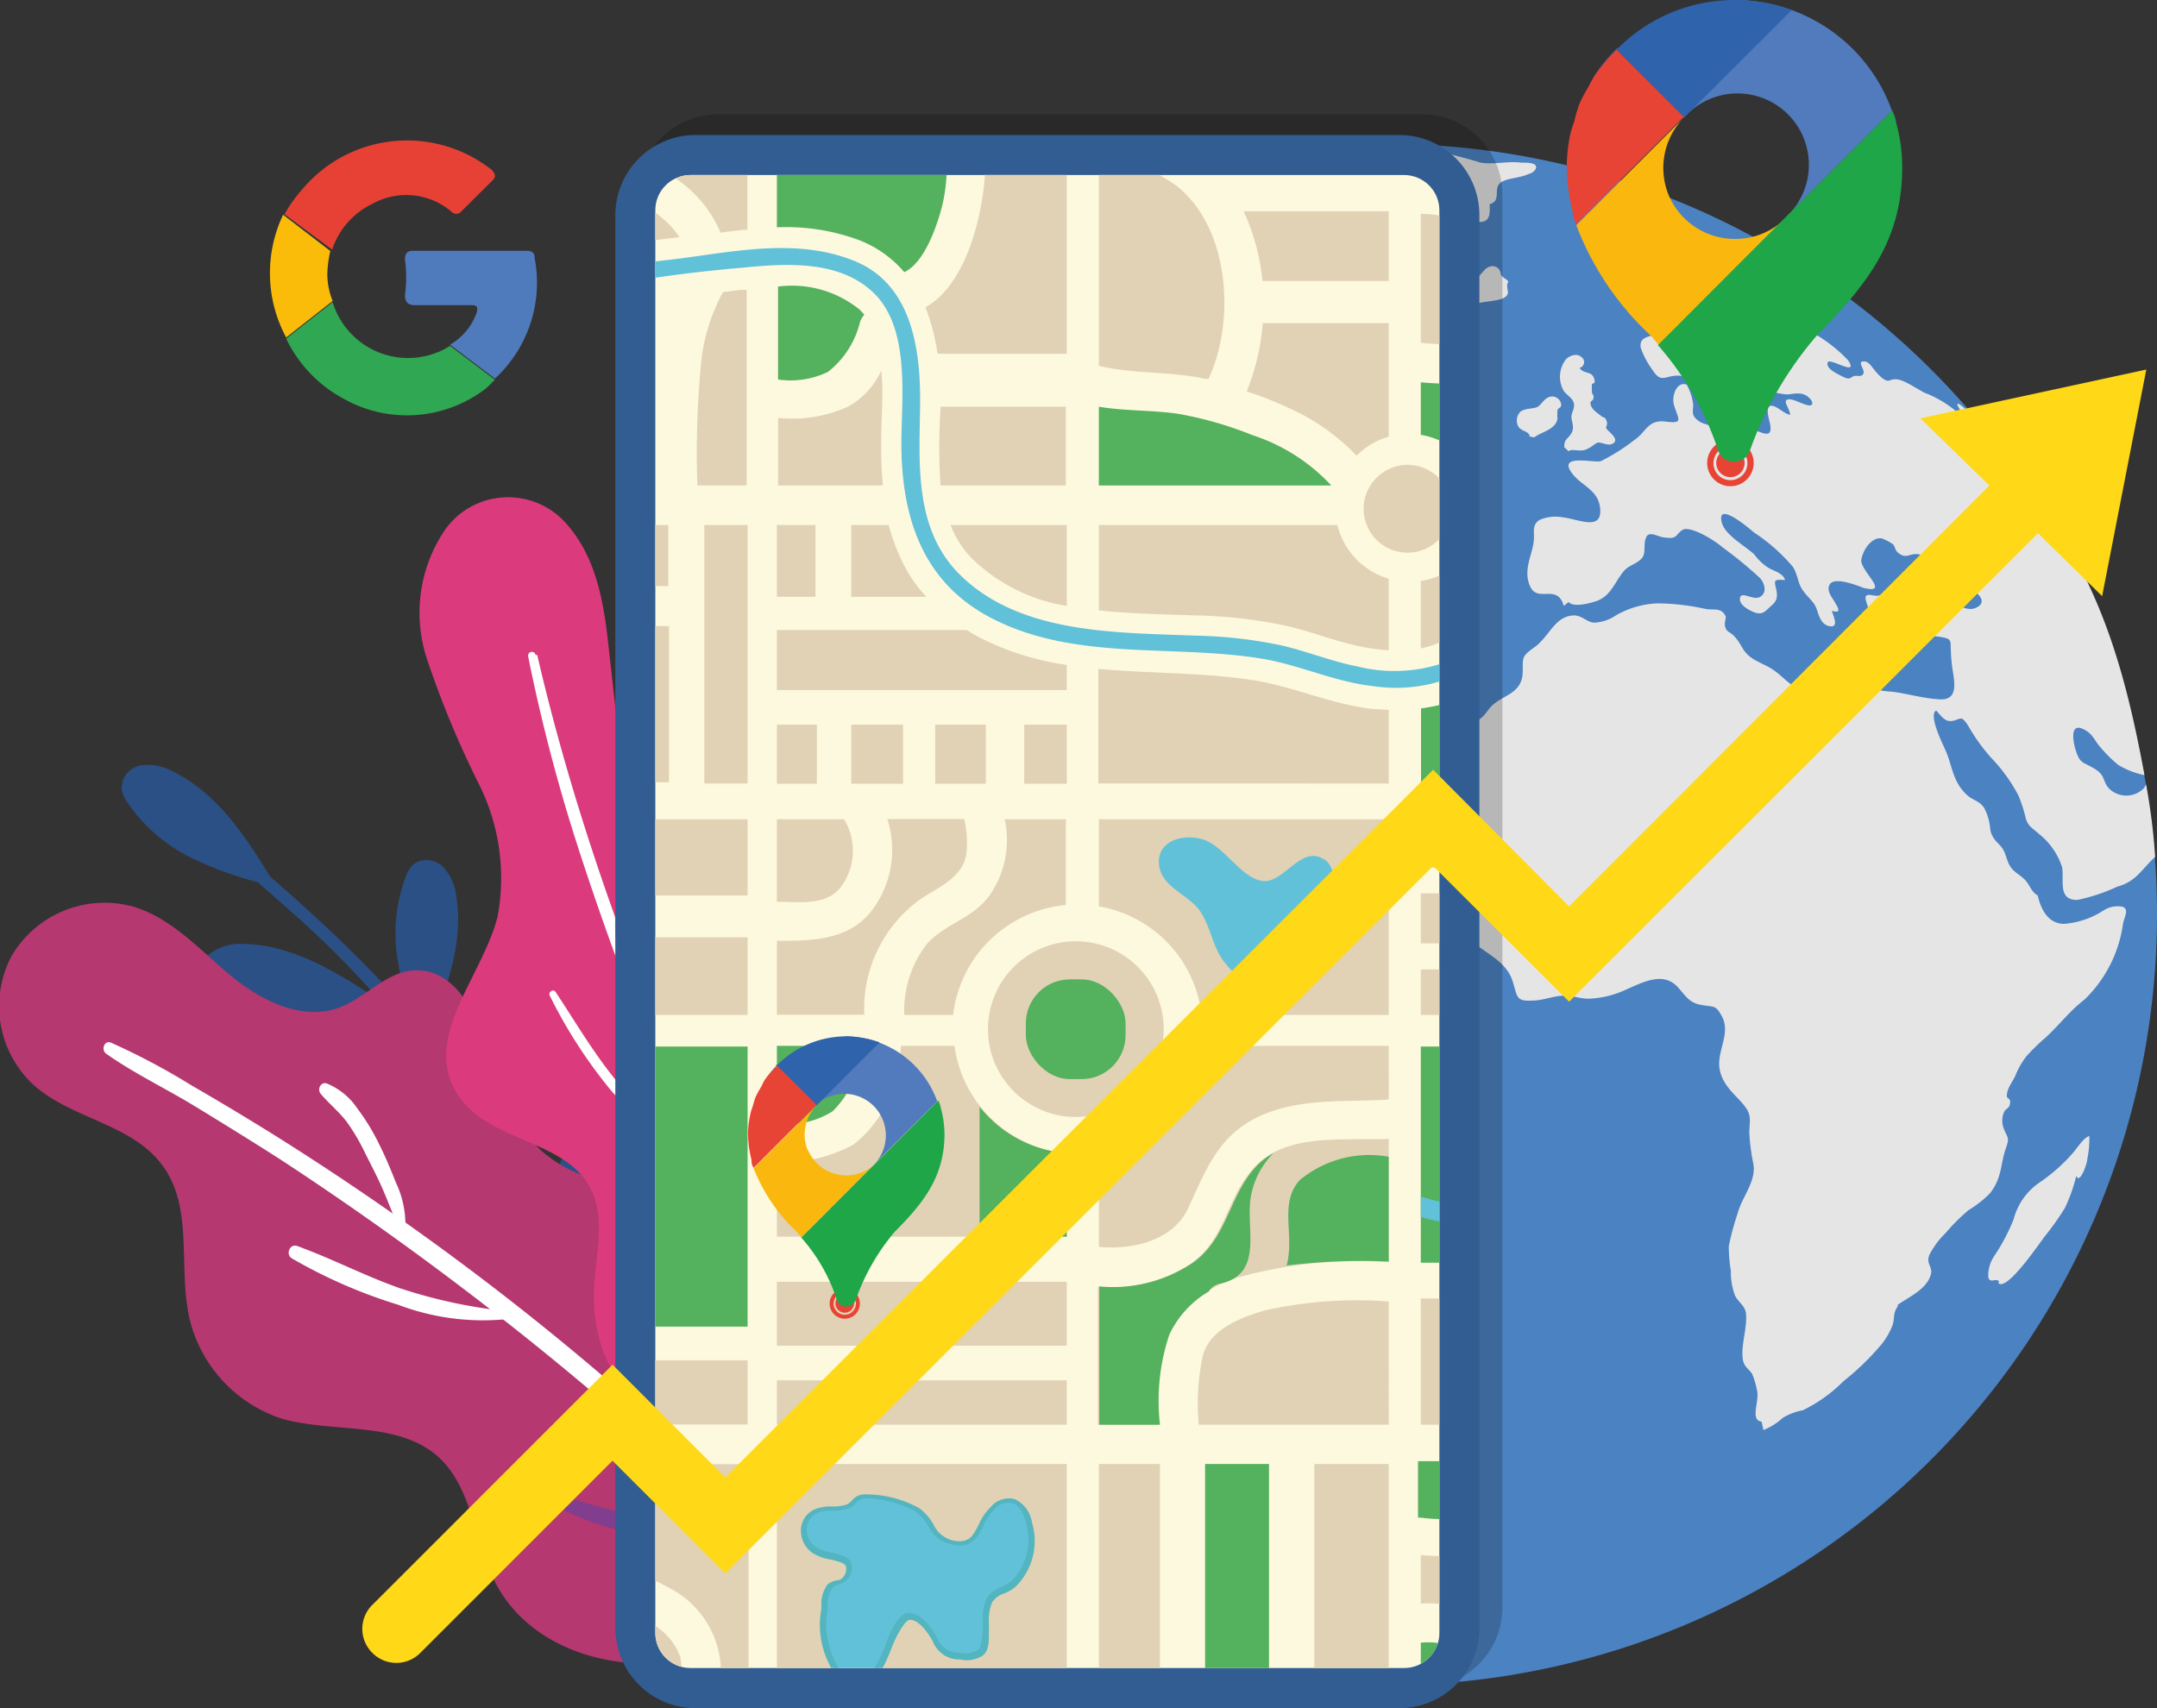
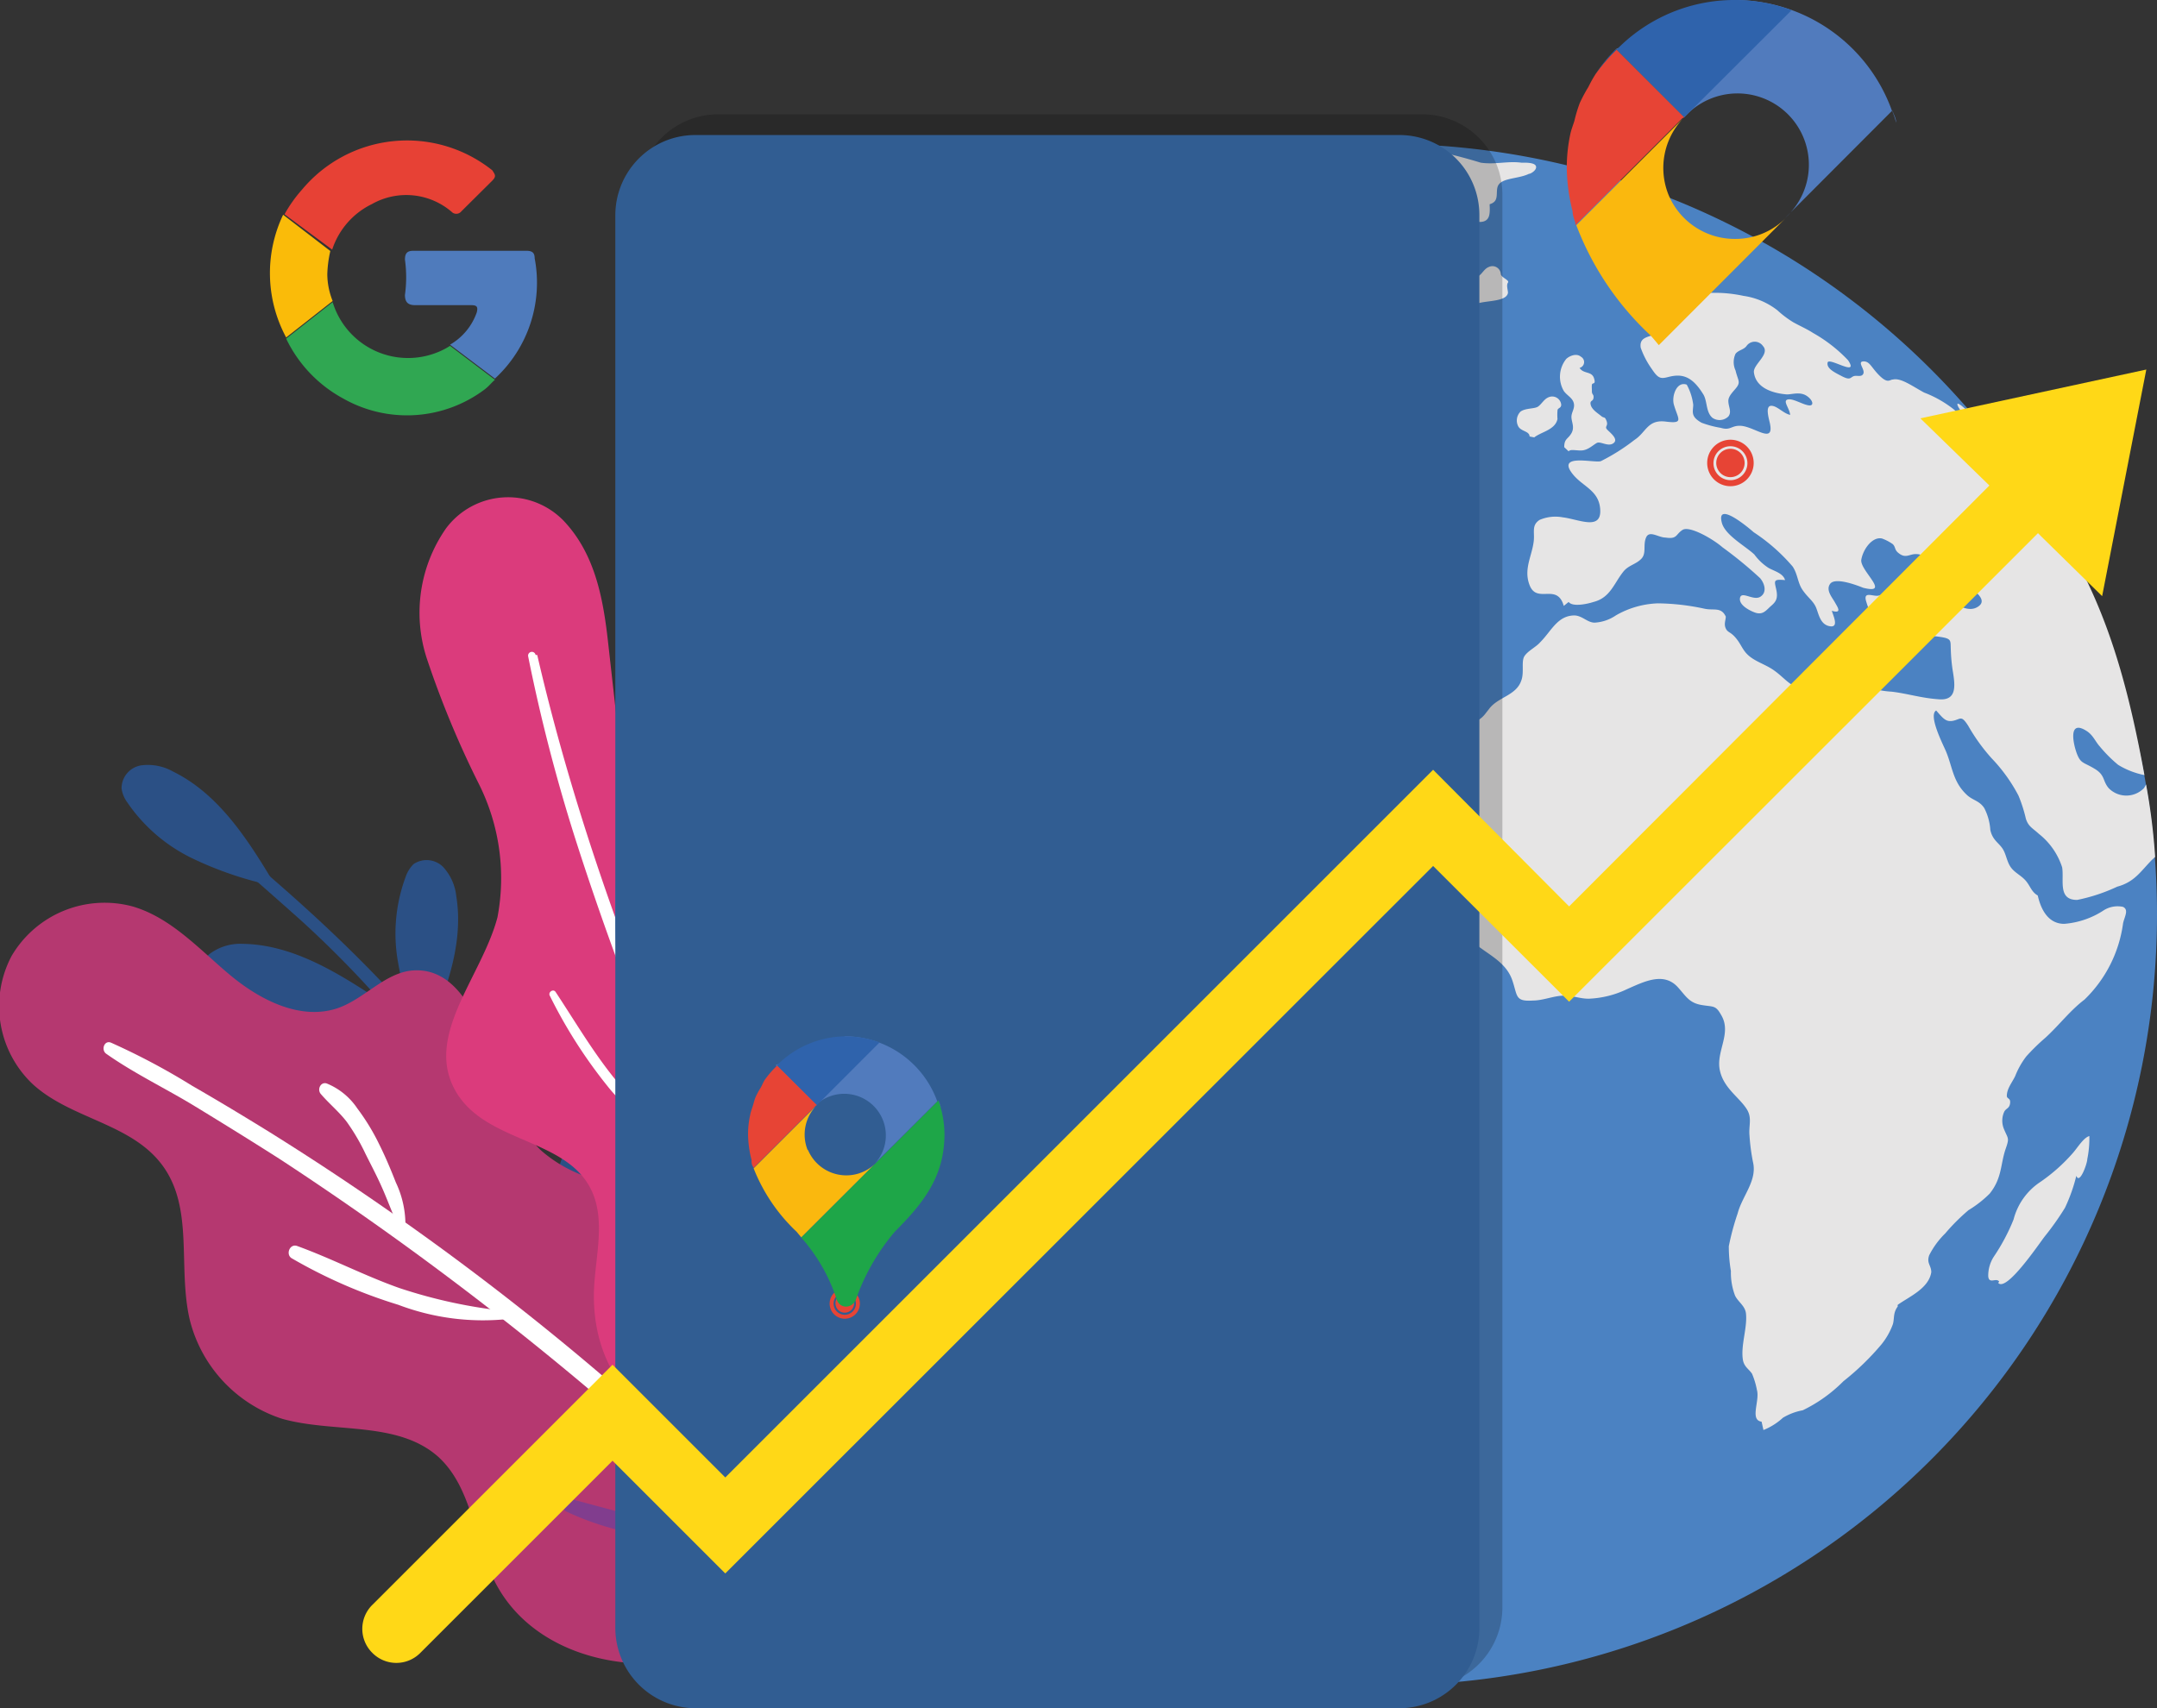
<svg xmlns="http://www.w3.org/2000/svg" viewBox="0 0 92.79 73.5">
  <rect x="0" y="0" width="92.79" height="73.5" fill="#333333" stroke="none" />
  <defs>
    <style>.cls-1{fill:none;}.cls-2{isolation:isolate;}.cls-3{fill:#2b5085;}.cls-4{fill:#b53870;}.cls-5{fill:#fff;}.cls-6{fill:#813d8e;}.cls-7{fill:#db3b7c;}.cls-8{fill:#af70ab;}.cls-9{fill:#4b82c2;}.cls-10{fill:#e6e5e5;}.cls-11{fill:#e74435;}.cls-12{fill:#517bbd;}.cls-13{fill:#fab80e;}.cls-14{fill:#2f63ac;}.cls-15{fill:#1ea648;}.cls-16{mix-blend-mode:multiply;opacity:0.2;}.cls-17{fill:#315d92;}.cls-18{clip-path:url(#clip-path);}.cls-19{fill:#fdf9de;}.cls-20{fill:#e1d2b5;}.cls-21{fill:#54b15e;}.cls-22{fill:#d0c3a8;}.cls-23{fill:#61c1d9;}.cls-24{fill:#52b5bf;}.cls-25{fill:#ffd817;}.cls-26{fill:#fabb09;}.cls-27{fill:#e74135;}.cls-28{fill:#30a752;}.cls-29{fill:#4f7bbc;}</style>
    <clipPath id="clip-path">
-       <path class="cls-1" d="M28.19,9.05v61.2a1.51,1.51,0,0,0,1.52,1.52H60.4a1.52,1.52,0,0,0,1.4-.92,1.46,1.46,0,0,0,.12-.6V9.05A1.52,1.52,0,0,0,60.4,7.53H29.71a1.45,1.45,0,0,0-.59.12A1.51,1.51,0,0,0,28.19,9.05Z" />
-     </clipPath>
+       </clipPath>
  </defs>
  <g class="cls-2">
    <g id="Layer_1" data-name="Layer 1">
      <path class="cls-3" d="M7.82,34.56C14.39,39.85,21,45.74,24,53.83a19,19,0,0,1,1.39,6.73.27.27,0,0,1-.54,0,34.38,34.38,0,0,0-1.34-5.93,29.06,29.06,0,0,0-2.62-5.52,45.31,45.31,0,0,0-8-9.56C11.15,38,9.34,36.41,7.5,34.9c-.22-.19.09-.52.32-.34Z" />
      <path class="cls-3" d="M11.84,38.09c-1.14-1.91-2.4-3.91-4.39-4.89a2.21,2.21,0,0,0-1.37-.27,1,1,0,0,0-.85,1,1.33,1.33,0,0,0,.25.6,7.13,7.13,0,0,0,2.81,2.41,15.29,15.29,0,0,0,3.55,1.19" />
      <path class="cls-3" d="M22,49.79c1-1.54,2-3.2,2-5a1.85,1.85,0,0,0-.29-1.11.84.84,0,0,0-1-.27,1.19,1.19,0,0,0-.36.41,6,6,0,0,0-.75,3,12.6,12.6,0,0,0,.42,3" />
      <path class="cls-3" d="M16.49,43.15c-1.85-1.23-3.84-2.51-6.06-2.54A2.19,2.19,0,0,0,9.08,41a1,1,0,0,0-.35,1.24,1.36,1.36,0,0,0,.48.44,7.16,7.16,0,0,0,3.57,1,15.57,15.57,0,0,0,3.72-.44" />
      <path class="cls-3" d="M20.7,47.87c-1.5-1-3.11-2.14-4.93-2.2a1.7,1.7,0,0,0-1.11.25.81.81,0,0,0-.31,1,1,1,0,0,0,.38.37,6,6,0,0,0,2.91.87,12.61,12.61,0,0,0,3.06-.3" />
      <path class="cls-3" d="M23.39,53.64A8.31,8.31,0,0,0,20,50.57a1.55,1.55,0,0,0-1-.08.69.69,0,0,0-.52.74.93.93,0,0,0,.22.4,4.89,4.89,0,0,0,2.14,1.46,10.73,10.73,0,0,0,2.57.56" />
      <path class="cls-3" d="M18.2,44.93c.88-2,1.78-4.19,1.43-6.36a2.21,2.21,0,0,0-.56-1.26,1,1,0,0,0-1.28-.13,1.42,1.42,0,0,0-.34.55,7,7,0,0,0-.33,3.66,15.21,15.21,0,0,0,1.07,3.54" />
      <path class="cls-3" d="M24,54.34C25,53,26.12,51.5,26.27,49.78a1.71,1.71,0,0,0-.19-1.07.79.79,0,0,0-.95-.34,1.09,1.09,0,0,0-.36.35,5.49,5.49,0,0,0-.95,2.72,12.25,12.25,0,0,0,.14,2.9" />
      <path class="cls-4" d="M33,70c-3.69,2.62-9.76,2-11.74-2-.87-1.77-.95-4-2.42-5.33-1.75-1.54-4.46-1-6.69-1.62a6,6,0,0,1-4-4.32C7.65,54.48,8.34,52,7,50.16s-3.95-2-5.6-3.52a4.62,4.62,0,0,1-.9-5.51A4.64,4.64,0,0,1,5.7,39c1.65.48,2.86,1.83,4.17,2.93s3.07,2,4.68,1.44c1.18-.42,2.08-1.6,3.33-1.62,3.11-.06,3.42,6,5.43,7.78,2.33,2,5.15,1.33,7.84,2.47C38.45,55.09,39.44,65.41,33,70Z" />
      <path class="cls-5" d="M4.77,44.86a29.32,29.32,0,0,1,3.5,1.86c1.13.65,2.24,1.32,3.34,2q3.3,2.06,6.46,4.33A117.46,117.46,0,0,1,30.16,63q3.21,3,6.13,6.36a.25.25,0,0,1-.36.35A137.49,137.49,0,0,0,12.05,49.88c-1.22-.78-2.45-1.54-3.68-2.29s-2.61-1.41-3.8-2.25c-.23-.16-.09-.59.2-.48Z" />
      <path class="cls-5" d="M17.11,52.71c-.23-.5-.41-1-.64-1.53s-.48-1-.74-1.52a8.85,8.85,0,0,0-.82-1.4c-.34-.44-.76-.78-1.11-1.19-.17-.2,0-.54.26-.45a2.9,2.9,0,0,1,1.31,1.07,9.33,9.33,0,0,1,.94,1.54c.27.54.5,1.09.72,1.65a4.24,4.24,0,0,1,.41,1.75.18.18,0,0,1-.33.08Z" />
      <path class="cls-5" d="M21.88,56.75a10.28,10.28,0,0,1-4.75-.61,21.85,21.85,0,0,1-4.58-2c-.27-.16-.09-.64.23-.53,1.49.54,2.9,1.28,4.4,1.81a21.71,21.71,0,0,0,4.66,1c.2,0,.29.35,0,.39Z" />
      <path class="cls-6" d="M32.24,66.12a11.94,11.94,0,0,1-4,0,12.14,12.14,0,0,1-3.87-1.08c-.31-.15-.08-.61.23-.53,1.24.32,2.47.7,3.74.9s2.57.24,3.86.34a.17.17,0,0,1,0,.33Z" />
      <path class="cls-7" d="M40.18,58.22a6.62,6.62,0,0,0-1.12-7.28c-1.42-1.49-3.58-2.27-4.72-4s-.31-5-.24-7.06c.06-1.53,0-3.3-1.19-4.26-1.55-1.24-4.19-.4-5.51-1.87a4.38,4.38,0,0,1-.84-2.53l-.39-3.48c-.21-1.93-.55-3.88-1.92-5.33a3.33,3.33,0,0,0-5.06.32,6.34,6.34,0,0,0-.83,5.6,41,41,0,0,0,2.25,5.42,9.05,9.05,0,0,1,.79,5.72c-.67,2.53-3.08,5-1.87,7.35s4.71,2.1,5.86,4.29c.71,1.34.2,3,.16,4.47C25.36,63.57,37,64.69,40.18,58.22Z" />
      <path class="cls-5" d="M23.11,28.18c2.13,9.21,5.74,17.92,9.69,26.48,1.12,2.41,2.27,4.8,3.35,7.23a.18.18,0,0,1-.32.15c-2.18-4.23-4.2-8.54-6.11-12.9a128.36,128.36,0,0,1-5-13.14,74.08,74.08,0,0,1-2-7.76.16.16,0,0,1,.32-.06Z" />
      <path class="cls-8" d="M29.11,36.6a7.63,7.63,0,0,1,0,1.85,15.73,15.73,0,0,1-.2,1.8c-.1.57-.23,1.14-.38,1.7a4.93,4.93,0,0,1-.69,1.71.16.16,0,0,1-.29-.1,8.23,8.23,0,0,1,.47-1.66,17.33,17.33,0,0,0,.42-1.76c.1-.57.17-1.14.22-1.72s0-1.21.09-1.8a.16.16,0,0,1,.32,0Z" />
      <path class="cls-5" d="M29.74,49.45a4.49,4.49,0,0,1-1.84-1,11.38,11.38,0,0,1-1.63-1.55,21.17,21.17,0,0,1-2.62-4.06c-.08-.15.15-.31.25-.16.84,1.27,1.61,2.59,2.58,3.78A12.1,12.1,0,0,0,28,48c.28.23.57.46.87.66a9.46,9.46,0,0,1,.91.59c.06.05,0,.18-.06.16Z" />
      <path class="cls-8" d="M34.53,58.46c0-.59.22-1.19.3-1.77A17,17,0,0,0,35,55a29.11,29.11,0,0,0-.19-3.61.17.17,0,0,1,.33-.06,11.45,11.45,0,0,1,.31,3.64,15.24,15.24,0,0,1-.19,1.8,6.48,6.48,0,0,1-.47,1.79c-.07.12-.25.1-.25,0Z" />
      <path class="cls-8" d="M32.63,55.81a3,3,0,0,1-1.11-.54l-1.18-.67a9.92,9.92,0,0,1-2.11-1.4c-.18-.19.11-.51.32-.34a18,18,0,0,0,2.08,1.34l1.06.65.58.36a1.44,1.44,0,0,1,.48.37.14.14,0,0,1-.12.23Z" />
      <path class="cls-9" d="M92.79,39.35A33.16,33.16,0,1,1,59.63,6.19,33.16,33.16,0,0,1,92.79,39.35Z" />
      <path class="cls-10" d="M86,55.14c-.13-.18-.44.13-.47-.23a1.51,1.51,0,0,1,.24-.84,8.51,8.51,0,0,0,.85-1.6,2.76,2.76,0,0,1,1.16-1.62,7.51,7.51,0,0,0,1.4-1.25c.2-.23.45-.65.7-.72a4.55,4.55,0,0,1-.09,1c0,.18-.33,1.11-.47.71a7.14,7.14,0,0,1-.49,1.38,12,12,0,0,1-.87,1.23c-.27.35-1.65,2.4-2,2Z" />
      <path class="cls-10" d="M92.32,33.75a1.46,1.46,0,0,1-.09.16,1.06,1.06,0,0,1-1.52,0c-.27-.32-.14-.55-.6-.83s-.59-.22-.75-.61-.44-1.58.43-1c.26.18.35.44.54.65a5.9,5.9,0,0,0,.79.79,3.47,3.47,0,0,0,1.13.44C91,26.48,89.4,23.27,85.11,18.13a7.93,7.93,0,0,0-.69-.64c-.41-.34-.18.11.21.54.21.23.63.59.26.35a10.31,10.31,0,0,1-.81-.74,4.82,4.82,0,0,0-1.31-.75c-.53-.29-1-.64-1.34-.56-.14,0-.21.19-.57-.16s-.42-.63-.7-.62.07.34,0,.52-.29.06-.43.12-.14.18-.49,0-.67-.34-.62-.59,1.38.65.88-.1A6.37,6.37,0,0,0,78,14.33c-.28-.18-.56-.3-.85-.46a4.3,4.3,0,0,1-.69-.52A3.08,3.08,0,0,0,75,12.73a5.85,5.85,0,0,0-1.36-.13c-.43,0-.66.51-.95.78a12.72,12.72,0,0,1-1,.76,1.9,1.9,0,0,1-.72.32c-.24.08-.44.16-.39.5a3.69,3.69,0,0,0,.48.92c.29.44.4.42.75.33.58-.14,1,0,1.47.77.17.29.1.76.39,1a.54.54,0,0,0,.68-.06c.16-.2,0-.42,0-.67s.29-.46.4-.65,0-.28-.09-.66a.85.85,0,0,1,0-.72c.13-.16.35-.17.47-.33a.43.43,0,0,1,.71,0c.32.35-.43.79-.39,1.13.09.76,1,.92,1.42.95.23,0,.55-.12.83.05s.37.46.1.42-.68-.31-.9-.25.08.37.11.66c-.28-.05-.56-.39-.81-.39s-.14.43-.07.72c.23,1-.69.13-1.3.14-.36,0-.4.21-.8.09a4.44,4.44,0,0,1-.83-.22c-.48-.27-.37-.46-.36-.77a2.38,2.38,0,0,0-.28-.87c-.44-.16-.66.51-.55.87.18.62.44.82-.35.72s-.84.46-1.35.79a8.61,8.61,0,0,1-1.44.91c-.26.1-1.92-.35-1.23.54.44.57,1.17.71,1.2,1.58s-.94.38-1.61.3a1.72,1.72,0,0,0-1,.11c-.35.23-.21.51-.25.9-.07.64-.44,1.2-.19,1.88.31.87,1.19-.1,1.48.92l.21-.17c.17.23.83.08,1.07,0,.72-.18.88-.8,1.28-1.3.22-.28.53-.31.77-.55s.07-.59.21-.92.53,0,.84,0c.51.08.43-.14.73-.33s1.31.39,1.72.75a17.36,17.36,0,0,1,1.62,1.33c.2.24.3.62,0,.8s-.82-.28-.87.06.55.59.69.63c.32.09.45-.13.66-.31s.29-.33.21-.7-.14-.45.38-.4c-.08-.3-.48-.39-.72-.53a2.33,2.33,0,0,1-.6-.57c-.39-.37-1.26-.83-1.4-1.37-.25-.95,1.11.18,1.37.41a7.93,7.93,0,0,1,1.68,1.48c.22.34.21.69.42,1s.43.45.56.71.17.76.59.85.2-.39.11-.66c.47.14.24-.17.13-.37s-.4-.52-.2-.79,1,0,1.42.17c1.23.31-.16-.75-.08-1.21s.48-1,.89-.91a2,2,0,0,1,.46.24c.12.11.08.23.21.35.34.31.5.07.8.08.49,0,1.2.65,1.68,1s1.51.89,1,1.25-1.09-.26-1.75-.37a7.35,7.35,0,0,1-.9-.11,2.69,2.69,0,0,0-1-.23c-.26,0-.42.21-.66.25s-.66-.21-.52.25c.2.66.49,1.23,1.22,1.35s1.24.08,1.86.16.54.15.56.56a7.17,7.17,0,0,0,.08.89c.1.61.21,1.3-.57,1.25s-1.37-.25-2.06-.33a3.84,3.84,0,0,1-1-.19,8.93,8.93,0,0,0-1-.39,2.38,2.38,0,0,0-1-.09c-.17.11,0,.29-.12.41s-.2.06-.37.09c-.81.14-1-.37-1.63-.79-.34-.22-.71-.33-1-.57s-.33-.48-.57-.77-.35-.23-.44-.42,0-.36,0-.51c-.2-.43-.52-.25-.92-.34a9.89,9.89,0,0,0-2-.23,3.87,3.87,0,0,0-1.81.52,1.8,1.8,0,0,1-.91.31c-.31,0-.52-.29-.86-.31-.74,0-1,.67-1.48,1.15-.18.21-.53.37-.68.6s0,.7-.14,1.06c-.22.64-1,.7-1.38,1.21l-.18.23c-.3.38-.72.39-1,.78a12.13,12.13,0,0,0-.63,1.54,5.6,5.6,0,0,0-.43.71c-.06.28.16.47.24.71a2.29,2.29,0,0,1,0,1.63c-.17.4-.12.82-.29,1.19s-.37.56-.3,1.11c.12.93,1.16,1.39,1.76,2s1.51.89,1.82,1.76c.24.69.11.94.89.89.44,0,.88-.2,1.31-.21s.72.14,1.12.13a4.17,4.17,0,0,0,1.62-.41c.75-.33,1.59-.76,2.2-.07.34.38.48.66,1,.75s.61,0,.85.43c.47.78-.22,1.55-.06,2.36s.88,1.2,1.19,1.74c.2.36.05.68.09,1.09A8.8,8.8,0,0,0,75.41,50c.19.8-.46,1.45-.66,2.21a11,11,0,0,0-.38,1.41,6.35,6.35,0,0,0,.09,1.07,2.78,2.78,0,0,0,.18,1.06c.14.28.44.44.47.78.06.62-.24,1.38-.13,2,.06.29.26.38.39.58a3.33,3.33,0,0,1,.21.7c.13.46-.32,1.29.2,1.36l.08.36A2.76,2.76,0,0,0,76.7,61a2.54,2.54,0,0,1,.85-.32,6.36,6.36,0,0,0,1.75-1.25,11.21,11.21,0,0,0,1.64-1.59,3,3,0,0,0,.49-.87c.07-.26,0-.48.21-.76a.09.09,0,0,1,0-.07c.49-.35,1.33-.7,1.44-1.4,0-.3-.21-.38-.09-.73a3.55,3.55,0,0,1,.69-.94,8.69,8.69,0,0,1,1-1,4.84,4.84,0,0,0,.91-.71c.54-.67.46-1.26.69-1.93.17-.48.1-.43-.06-.82a.93.93,0,0,1,0-.78c.08-.15.22-.13.25-.36s-.13-.18-.14-.31c0-.32.22-.57.36-.86a3.43,3.43,0,0,1,.48-.85,8.83,8.83,0,0,1,.82-.8c.6-.55,1.06-1.17,1.68-1.64a5.6,5.6,0,0,0,1.66-3.28c.06-.29.26-.58,0-.71a1.12,1.12,0,0,0-.82.14,3.61,3.61,0,0,1-1.71.59c-.68,0-1-.6-1.14-1.22-.27-.15-.32-.41-.52-.64s-.48-.34-.65-.59-.19-.57-.36-.81-.42-.36-.51-.78a2.4,2.4,0,0,0-.26-.94c-.21-.32-.49-.33-.74-.56C84,33.64,84,33,83.7,32.3c-.15-.34-.75-1.53-.41-1.73.3.34.42.51.74.44s.34-.25.64.22a8,8,0,0,0,1,1.39,7.05,7.05,0,0,1,1.16,1.61,6.33,6.33,0,0,1,.32,1c.11.34.29.4.56.65a3,3,0,0,1,1,1.44c.09.55-.2,1.41.65,1.4a7.55,7.55,0,0,0,1.72-.57c.74-.2,1-.65,1.48-1.14l.15-.14A26.68,26.68,0,0,0,92.32,33.75Z" />
      <path class="cls-10" d="M66,18.82c.3-.24.9-.32,1-.79a2.19,2.19,0,0,1,0-.36c0-.13.16-.09.16-.26a.39.39,0,0,0-.56-.31c-.18.08-.28.28-.43.39s-.54.06-.76.22a.54.54,0,0,0-.1.63c.12.23.48.2.49.44v0Z" />
      <path class="cls-10" d="M63.41,13.13c.29-.23,1.39-.09,1.46-.53,0-.12-.08-.33,0-.44s-.31-.22-.31-.38a.36.36,0,0,0-.52-.29c-.18.07-.27.27-.41.37s-.51.07-.72.22-.87.38-.76.59.46.18.46.41l.66,0Z" />
      <path class="cls-10" d="M67.29,19.24c0-.37.16-.34.31-.6s0-.49,0-.7.16-.37.1-.6-.29-.32-.43-.52a1.22,1.22,0,0,1,.11-1.38c.13-.12.43-.26.63-.09a.26.26,0,0,1-.06.48c.17.27.52.13.62.44s-.08.17-.09.29,0,.1,0,.27.09.12.07.29-.17.09-.12.3.32.37.45.48.15,0,.23.21-.07.23,0,.34.54.42.31.61-.57-.09-.73,0-.33.26-.56.31-.57-.07-.65.05Z" />
      <path class="cls-10" d="M53.79,14.73c.25.7,1.1.08,1.43-.31a6.73,6.73,0,0,1,.55-.67c.23-.2.52-.34.76-.54a3.66,3.66,0,0,0,.54-.65,1.19,1.19,0,0,1,.72-.36,3.49,3.49,0,0,0,1.54-.45A2.41,2.41,0,0,1,61,11.18c.36,0,1.38,0,1.52-.36.07-.2-.19-.41.11-.52s.5.21.59-.05-.32-.38-.24-.62.47-.08.67-.08c.46,0,.45-.36.43-.76.24-.08.3-.19.31-.44s0-.43.28-.56.78-.15,1.1-.31c.09,0,.37-.18.3-.34S65.58,7,65.45,7c-.59-.08-1.13.09-1.75,0a22.43,22.43,0,0,0-3.32-.75,5.73,5.73,0,0,0-2.16.32,16.27,16.27,0,0,1-2.06.5c-.34.07-.63.2-1,.24a3,3,0,0,0-1,.32c-.48.21-1,.57-1.44.73s-1.2.32-.67.7c.28.2.72.06,1.11.05a1.31,1.31,0,0,1,.74.24c.32.23.06.3,0,.64s.29.19.47.31-.18.28-.37.35c0,.25,0,.37-.2.54s-.33.18-.49.39a2.87,2.87,0,0,0-.49,1.33c-.06.39.09,2.32.72,2Z" />
      <path class="cls-10" d="M47.35,10c.19-.14.38,0,.55,0a4.48,4.48,0,0,0,.63-.24c.37-.13.87,0,1.25-.27.16-.1.4-.42.59-.56a4.11,4.11,0,0,1,.68-.37,5,5,0,0,1,.88-.35,2.85,2.85,0,0,0,.67-.39A8.38,8.38,0,0,1,54,7.3c.46-.18.9-.43,1.35-.6.17-.38-.91-.07-1.09,0a9.51,9.51,0,0,0-1.7.4,22.68,22.68,0,0,0-2.61.67c-.22.1-1,.43-.75.64.13.09,1-.25.66.24a3.84,3.84,0,0,1-1.13.67c-.39.2-.75.39-1.15.63Z" />
      <path class="cls-10" d="M49.41,8.64c-.12-.09-.32-.08-.46-.15a.66.66,0,0,0-.59.12c-.15.09-.28.2-.43.29l-.34.19c-.09.05-.55.16-.6.27s.25.24.33.23a1.89,1.89,0,0,0,.62-.19c.22-.11.43-.25.66-.34a2,2,0,0,1,.31-.13,1.77,1.77,0,0,0,.3-.06l.14-.1C49.37,8.71,49.39,8.69,49.41,8.64Z" />
      <path class="cls-10" d="M46.54,13.79a1.25,1.25,0,0,0-.43,0c-.17,0-.26.14-.42.27-.45.38,0,.41.26.33s.64-.21.87,0a1.48,1.48,0,0,0,.66.47c.11,0,.41.12.55,0s0-.33,0-.45.19-.16.3-.16a.54.54,0,0,0,.48-.24c.31-.4.19-.57.13-.9a.33.33,0,0,1,.29-.36c.18,0,.17.24.32.29.39.14,1.28-.68.69-.79-.26,0-.6,0-.69-.23s0-.29.2-.5c.36-.44-.48-.59-.73-.61a1.44,1.44,0,0,0-.54,0,2.13,2.13,0,0,0-.69.22c-.15.09-.41.29-.47.18s0-.28-.15-.25-.38.26-.56.42a2.13,2.13,0,0,1-.49.35.47.47,0,0,1,.15-.39c.13-.16.19-.24,0-.19a2.62,2.62,0,0,0-.84.66c-.15.15-.3.36-.24.47s.32.07.49,0a4.77,4.77,0,0,0,1.11-.36,1.13,1.13,0,0,1,.42-.17s0,0,.1,0,.11-.07.17-.11c.32-.19.34.18.44.34s.16.58-.22.92a2.52,2.52,0,0,0-.41.39.55.55,0,0,1-.38.25l-.11,0Z" />
      <path class="cls-10" d="M48.44,10.84c-.1,0-.27,0-.3-.06s.08-.24.19-.3a1.23,1.23,0,0,1,.59-.06c.07,0,.21-.07.28,0s0,.15-.06.22a1.54,1.54,0,0,1-.3.11c-.12,0-.26.2-.36.23A.42.42,0,0,1,48.44,10.84Z" />
      <path class="cls-10" d="M45.88,11.29c-.23.06-.48.19-.69.22a1.43,1.43,0,0,0-.22,0s-.07.11-.11.15a1,1,0,0,1-.16.12c-.12.1-.48.41-.37.49s.41-.22.55-.29a2.16,2.16,0,0,0,.49-.23,1.49,1.49,0,0,0,.43-.4Z" />
      <path class="cls-10" d="M48,10.65c.09-.16.47-.27.62-.4s.24-.27.23-.37-.2,0-.3,0-.29.15-.44.22a1.75,1.75,0,0,1-.58.18,2.21,2.21,0,0,1-.7.06c-.11,0-.2-.05-.37.16A2.44,2.44,0,0,1,46,11c.09.2.62,0,.91-.14a3.72,3.72,0,0,1,.51-.16c.15,0,.26.06.42,0Z" />
      <path class="cls-10" d="M42.91,13.18a1.74,1.74,0,0,0,.76-.49,3.26,3.26,0,0,0,.29-.36c.08-.09.24-.25.25-.34s-.2,0-.31.08a2.19,2.19,0,0,1-.5.26c-.15,0-.18,0-.33.24a1,1,0,0,1-.35.34c-.19.12-.2.18-.14.27s.17.11.34,0A0,0,0,0,0,42.91,13.18Z" />
      <path class="cls-10" d="M44.34,11.42c-.05.09.16.06.23,0a1.26,1.26,0,0,0,.27-.18,1.48,1.48,0,0,1,.31-.22c.11-.06.23-.11.22-.24s-.33,0-.51.12l-.26.22a3.36,3.36,0,0,0-.29.24Z" />
      <path class="cls-10" d="M43,15.44c0-.15.31-.32.44-.43a2.11,2.11,0,0,0,.3-.37c.22-.29.47-.3.52-.13s.12.14.19.23a.29.29,0,0,1,0,.37c-.14.1-.24,0-.32,0a.37.37,0,0,0-.34.13,1.31,1.31,0,0,1-.49.31c-.15,0-.37.15-.28-.07Z" />
      <path class="cls-10" d="M42.66,12.46c.09-.06.66-.39.52-.45s-.1,0-.13,0,0,0,0-.07,0-.11-.18,0-.24.21-.38.31a.45.45,0,0,1-.31.12c-.15,0-.32.06-.59.27s-.61.36-.73.6.16,0,.33-.05a5.1,5.1,0,0,1,.74-.37,3.34,3.34,0,0,0,.82-.39Z" />
      <path class="cls-10" d="M40.88,14.75a5.39,5.39,0,0,0,.66-.54c.3-.31,0-.26.14-.53s.2-.23.26-.36,0-.19-.11-.12-.74.78-.84.66,0-.15-.13-.06a3.53,3.53,0,0,1-.34.24c-.1,0-.06-.07-.17,0s-.22.16-.27.17,0-.11,0-.18,0-.08-.16,0l-.32.15a2.44,2.44,0,0,0-.24.1,8.66,8.66,0,0,0-.76.52c-.32.23-.68.62-1,.87-.09.07-.33.26-.35.35s.11,0,.14,0a2.18,2.18,0,0,0,.33-.26c.19-.15.35-.22.52-.35a2.66,2.66,0,0,1,.48-.32c.07,0,0,0-.09.14s.05,0,.07,0,.13-.06.14,0-.25.24-.32.28-.2.13-.2.22.06,0-.13.23c0,0,.15,0,.21,0s0,.1.07.08a1.69,1.69,0,0,0,.42-.28l.45-.29a3.74,3.74,0,0,1,.85-.48c.14,0,.41-.19.44-.08Z" />
      <path class="cls-10" d="M48.47,20c-.43.17-.51-.25-.22-.57.09-.11.34-.24.31-.41s-.32,0-.42.16c-.38.43-.62,1-1.12,1.29a1.86,1.86,0,0,0-.57.39c-.16.2-.22.36,0,.41a1.17,1.17,0,0,0,.54-.08c.17-.09.31-.27.51-.31a1.45,1.45,0,0,1,.47,0c.16,0,.26.16.41.2.49.12.39-.32.48-.61A4.28,4.28,0,0,1,49,20c.06-.14.29-.32,0-.29a1.23,1.23,0,0,0-.32.17Z" />
      <path class="cls-10" d="M38.16,24.57a5.31,5.31,0,0,1-.81.3.66.66,0,0,1,.21-.62,1.18,1.18,0,0,1,.69-.35c.2-.37.25-.6-.11-.63-.19,0-.62,0-.65-.2s.11-.36.07-.5-.19-.13-.31-.16-.63.24-1,.48a5,5,0,0,1-.53.41,5.4,5.4,0,0,1-.49.23c-.11,0-.39.18-.4.3s.26.05.37,0a4.69,4.69,0,0,1,1-.36c.14,0,.26,0,.41,0s.29-.07.42-.08h.15c0,.17-.27.18-.38.21a2,2,0,0,0-.46.17c-.41.19-.45.36-.75.7a3.67,3.67,0,0,0-.64.87c-.12.25-.23.72.2.38a4.51,4.51,0,0,0,.46-.51,5.62,5.62,0,0,0,.44-.53,2.85,2.85,0,0,1,.85-.81c.14-.08.31-.16.28,0s-.24.3-.34.42-.09.15,0,.29,0,.26-.15.41-.46.4-.34.58.39.1.6,0a3.36,3.36,0,0,0,.7-.41c.2-.15.35-.34.53-.5Z" />
      <path class="cls-10" d="M52.91,49.42c0-.53-.13-.56-.48-.93a3.29,3.29,0,0,0-1.74-1.16,4.49,4.49,0,0,1-2.08-.85c-.64-.57-1.35-.27-2-.68a2.54,2.54,0,0,1-.79-.74,9.55,9.55,0,0,0-.35-.92c-.35-.59-.56-1.33-1.24-1.61s-1.53,0-1.86-.55a2.48,2.48,0,0,0-.5-.78c-.23-.2-.52-.33-.72-.53s-.32-.54-.61-.71a1.46,1.46,0,0,0-.94-.11,2.55,2.55,0,0,1-1,.09,5.27,5.27,0,0,1-.8-.45c-.35-.18-.56-.31-.85,0s-.09.76-.44.68c0-.23.09-.53-.16-.64-.06-.38.31-.39.27-.71a14,14,0,0,1-1.52.58.91.91,0,0,0-.57.59,1.62,1.62,0,0,1-.18.55c-.1.12-.24.17-.33.31-.1-.12-.14-.18-.24-.29-.23-.7-1,0-1.44-.18a1.29,1.29,0,0,1-.75-1.25c0-.46.24-1.36-.13-1.61s-1.17,0-1.61-.11c0-.42.43-.76.64-1.08s.16-.41.26-.59.28-.4.32-.54c.18-.64-.48-.36-.85-.28-.63.12-.62.45-.81,1V36c-.38.36-1.48.68-1.85.38-.2-.16-.1-.64-.12-.88a3.81,3.81,0,0,1,0-.9,2.86,2.86,0,0,1,.34-.89,8.59,8.59,0,0,1,.44-.92,5.28,5.28,0,0,1,1.56-1.14c.58-.24.92.22,1.5-.25a1.83,1.83,0,0,1,.84-.49,3.59,3.59,0,0,1,1-.27c.84,0,.44.81.42,1.44,0,.93.9.84,1.19-.13.12-.39,0-.7.1-1.1s.4-.68.77-1.06a15.22,15.22,0,0,1,1.28-1.26,5.25,5.25,0,0,0,1.15-1.25A8.8,8.8,0,0,1,40.22,25a9.86,9.86,0,0,0,1.17-.9,8.29,8.29,0,0,1,1-.88,6.26,6.26,0,0,1,1-.62c-.24.68.09.68.68.43s1.4-.34.81-.78c-.22-.16-.39-.09-.24-.53.07-.21.42-.57.36-.77s-1.15.06-1.48.1c0-.72,1.4-.76,1.79-.81a4.46,4.46,0,0,0,1-.17,6.09,6.09,0,0,0,1-.59c.58-.37,1.35-.4,1.38-1.15s-.81-.69-.81-1.36.43-1.73-.65-1c-.26.18-.71.44-.9.27s0-.49-.18-.65a1.18,1.18,0,0,0-1.32-.16,5.74,5.74,0,0,0-.76,1,8.27,8.27,0,0,0-.78.8c-.09.16,0,.27-.07.43a2.27,2.27,0,0,1-.45.54c-.32.32-.71.53-1,.88A5,5,0,0,1,41,20l-.87.7a1.87,1.87,0,0,1,.23-.89c.23-.46.35-.49,0-.61A2.1,2.1,0,0,0,39,19.07c-.31.09-.61.25-.52-.1,0-.15.2-.28.24-.41s0-.2,0-.33c.14-.5,1.18-1.07,1.65-1.4s.71-.44,1.06-.67a8.3,8.3,0,0,0,1-.77A16.58,16.58,0,0,1,44.17,14c.51-.32,1-.21,1.45-.94.52-.9-1,.55-1.19.7s-.58.27-.32-.17c-.07,0-.11,0-.2,0,.15-.3-.08-.26-.3-.16,0-.13.11-.33.27-.48-.58,0-.92.84-1.43,1.29s-.93.44-1.54.81a4.59,4.59,0,0,1-.87.49c-.25.08-.41,0-.68.11-.59.23-1.28.7-1.87,1a.65.65,0,0,1-.58.08,2.28,2.28,0,0,0-.88.44c-.33.21-.67.46-1,.69a8.11,8.11,0,0,1-.74.46l-.66.46c-5,6.26-6.66,10.3-7.11,18.81a2.74,2.74,0,0,0,1.32.2c.59-.05.85.51,1.4.71a2,2,0,0,1,1.28.92c.17.28.13.55.32.82a2.61,2.61,0,0,0,.75.61,4.62,4.62,0,0,0,.81.45c.38.11.39-.07.68-.21.77-.39.81.78.84,1.27a1.39,1.39,0,0,1-.19.87l-.3.7c.06,0,.12,0,.08.15-.53.13-.4.36-.53.83s0,.65.08,1.12-.25.33-.3.62.32.62.46.84a7.05,7.05,0,0,0,.61.93,5.72,5.72,0,0,1,.86.91,11.38,11.38,0,0,0,1.1,1.91,12.74,12.74,0,0,0,1.59,1.17A5.44,5.44,0,0,1,39,54.56c.27,1,.41,1.85.6,2.76s.79,2,1.05,3a11.29,11.29,0,0,0,1.06,2.53c.39.72,1,1.19,1.49,2s.91,1.58,1.45,2.35c.41.61.95,1.56,1.56,1.79.38.15.29.06.63.53s.48.42.74.68l-.06,0c.19.08.71.38.82.31s-.26-.45-.47-.63a7,7,0,0,1-1.4-1.48c-.46-.67.28-.71-.11-1.29-.21-.32-1.39-.71-1.17-1.12.06-.11.3,0,.36-.16l-.16-.25c.06-.4-.14-.46-.44-.89a1.24,1.24,0,0,1-.21-.52c0-.2.23,0,.38-.06s.2-.36.42-.48.78.09.9-.2c.22-.54-1.55-1.66-.49-1.49.34.05.68.2,1,.28s.43,0,.53-.39a6.09,6.09,0,0,0,.2-.89.68.68,0,0,1,.15-.48c.08-.11.23-.13.32-.24a1.87,1.87,0,0,0,.29-.87c0-.31-.26-.67-.21-1a1.46,1.46,0,0,1,1.29-1c.34,0,.75.16,1-.08s.23-.57.45-.8.5-.35.54-.78a6.3,6.3,0,0,0-.12-1.14,4.07,4.07,0,0,1,.33-2.09,4.5,4.5,0,0,1,.36-1c.2-.28.53-.49.72-.79A2,2,0,0,0,52.91,49.42Z" />
      <path class="cls-10" d="M32.1,34.59c-.4-.12,0-.48.22-.58a3.75,3.75,0,0,1,.82-.1,2.14,2.14,0,0,1,.83,0c.25.1.42.33.66.45s1.51.53,1.09,1c-.15.17-.63.09-.83.11-.42,0-.5.19-.56-.24s-.36-.54-.81-.67a4.69,4.69,0,0,0-.48-.21c-.26,0-.39.25-.64.22Z" />
      <path class="cls-10" d="M36.08,36.23c-.1,0-.33-.11-.33-.23s.17-.13.31-.18c.48-.18.29-.22.38-.64,0-.17-.12-.1.12-.19a.49.49,0,0,1,.41.08c.29.11,1.35.26,1.29.69s-.46.18-.71.24-.2.1-.33.18A2.66,2.66,0,0,1,36.08,36.23Z" />
      <path class="cls-11" d="M75.05,19.92a.61.61,0,1,1-.61-.61A.61.61,0,0,1,75.05,19.92Z" />
      <path class="cls-11" d="M74.44,20.92a1,1,0,1,1,1-1A1,1,0,0,1,74.44,20.92Zm0-1.72a.73.73,0,1,0,.73.72A.73.73,0,0,0,74.44,19.2Z" />
      <path class="cls-12" d="M81.4,4.77h0a5.08,5.08,0,0,1,.17.51c0-.17-.1-.35-.16-.51ZM74.62,0l-5.1,2.11,2.93,2.94A3.07,3.07,0,1,1,76.8,9.37l4.59-4.6A7.19,7.19,0,0,0,74.62,0Zm0,0" />
      <path class="cls-13" d="M71.78,8.39a3.09,3.09,0,0,1,.63-3.3l-4.6,4.6A12.56,12.56,0,0,0,71,14.43c.13.14.24.28.36.42l5.45-5.46a3.05,3.05,0,0,1-2.15.89A3.09,3.09,0,0,1,71.78,8.39Z" />
      <path class="cls-14" d="M67.8,9.71v0a1,1,0,0,1,0-.1A.53.53,0,0,0,67.8,9.71Z" />
      <path class="cls-14" d="M72.41,5.09,77.07.44a7.08,7.08,0,0,0-7.53,1.7l2.91,2.91S72.43,5.08,72.41,5.09Z" />
      <path class="cls-11" d="M72.45,5.05,69.54,2.14a7.07,7.07,0,0,0-.91,1.06,5.7,5.7,0,0,0-.3.54,6.56,6.56,0,0,0-.37.69,6.1,6.1,0,0,0-.23.76c-.06.2-.14.39-.18.59a6.9,6.9,0,0,0-.15,1.44,7.9,7.9,0,0,0,.25,1.87c0,.17.07.34.12.5a1,1,0,0,0,0,.1l4.6-4.6S72.43,5.06,72.45,5.05Z" />
      <path class="cls-14" d="M69.52,2.11a6.53,6.53,0,0,0-.89,1.09,7.07,7.07,0,0,1,.91-1.06Z" />
-       <path class="cls-15" d="M75.27,19.41a15.5,15.5,0,0,1,2.91-5c2.06-2.1,3.65-4,3.65-7.21a7.26,7.26,0,0,0-.43-2.45L71.32,14.85a13,13,0,0,1,2.59,4.53.7.7,0,0,0,.67.49.72.72,0,0,0,.69-.46Zm0,0" />
      <g class="cls-16">
        <path d="M27.46,8.37V69.16a3.45,3.45,0,0,0,3.45,3.45H61.18a3.45,3.45,0,0,0,3.45-3.45V8.37a3.45,3.45,0,0,0-3.45-3.45H30.91a3.43,3.43,0,0,0-3.45,3.45Z" />
      </g>
      <path class="cls-17" d="M26.47,9.26V70.05a3.46,3.46,0,0,0,3.45,3.45H60.19a3.45,3.45,0,0,0,3.45-3.45V9.26a3.44,3.44,0,0,0-3.45-3.45H29.92a3.42,3.42,0,0,0-1.56.37A3.46,3.46,0,0,0,26.47,9.26Z" />
      <g class="cls-18">
        <rect class="cls-19" x="17.85" y="2.74" width="57.57" height="73.13" />
        <path class="cls-20" d="M29,74a5.35,5.35,0,0,0,.27-2.68C28.83,70,27.5,69.55,26.35,69a5.3,5.3,0,0,1-3.06-2.74,7.52,7.52,0,0,1-.5-3.31H19.68V74.11h9.24Z" />
        <path class="cls-20" d="M25.34,66.46c.93.9,2.25,1.19,3.35,1.81A4.1,4.1,0,0,1,31,71.6a7.84,7.84,0,0,1-.33,2.51h1.53V63H24.44A4.37,4.37,0,0,0,25.34,66.46Z" />
        <rect class="cls-20" x="33.42" y="62.99" width="12.47" height="11.12" />
        <rect class="cls-20" x="47.27" y="62.99" width="2.63" height="11.12" />
        <rect class="cls-21" x="51.84" y="62.99" width="2.75" height="11.12" />
        <rect class="cls-20" x="56.54" y="62.99" width="3.2" height="11.12" />
        <path class="cls-21" d="M64.2,72.63a2.93,2.93,0,0,0-3.08-1.95v3.43h3.19A3.5,3.5,0,0,0,64.2,72.63Z" />
        <path class="cls-21" d="M65.07,64.42A3.39,3.39,0,0,0,66.27,63H61.12v2.2A6.08,6.08,0,0,0,65.07,64.42Z" />
        <path class="cls-21" d="M62,65.36a6.36,6.36,0,0,1-.87-.06H61V62.87h5.47l-.09.18a3.61,3.61,0,0,1-1.24,1.47h0A5.82,5.82,0,0,1,62,65.36Zm-.73-.28A5.9,5.9,0,0,0,65,64.32h0a3.27,3.27,0,0,0,1.08-1.21H61.24Z" />
        <path class="cls-20" d="M69.35,63H68.08a5.13,5.13,0,0,1-2.31,3,8.34,8.34,0,0,1-4.65.91V69a4.63,4.63,0,0,1,4.23,2.1,4.94,4.94,0,0,1,.59,3h3.41Z" />
        <rect class="cls-20" x="70.81" y="62.99" width="2.78" height="11.12" />
        <path class="cls-22" d="M73.72,74.24h-3V62.86h3ZM71,74h2.51V63.12H71Z" />
        <rect class="cls-20" x="19.68" y="45.03" width="5.61" height="12.19" />
        <path class="cls-22" d="M25.45,57.37H19.53V44.87h5.92Zm-5.61-.31h5.29V45.18H19.84Z" />
        <path class="cls-21" d="M22.9,49.83c1.22-1.12,2.41-3.08,2.1-4.8H19.68v6.23A6.19,6.19,0,0,0,22.9,49.83Z" />
        <path class="cls-21" d="M19.56,51.39V44.91H25.1l0,.09c.31,1.75-.85,3.73-2.14,4.91a6.28,6.28,0,0,1-3.28,1.46Zm.24-6.25v6a6,6,0,0,0,3-1.38h0c1.18-1.08,2.31-3,2.08-4.6Z" />
        <rect class="cls-21" x="27.01" y="45.03" width="5.15" height="12.05" />
        <rect class="cls-20" x="27.01" y="58.53" width="5.15" height="2.76" />
        <rect class="cls-20" x="19.68" y="58.36" width="5.61" height="2.94" />
        <path class="cls-22" d="M25.45,61.45H19.53V58.2h5.92Zm-5.61-.31h5.29V58.52H19.84Z" />
        <rect class="cls-20" x="61.12" y="55.87" width="1.97" height="5.43" />
        <rect class="cls-20" x="64.63" y="55.87" width="1.72" height="5.43" />
        <path class="cls-22" d="M66.51,61.45h-2V55.71h2Zm-1.72-.31h1.4V56h-1.4Z" />
        <rect class="cls-20" x="68.07" y="55.87" width="1.46" height="5.43" />
        <path class="cls-22" d="M69.69,61.45H67.91V55.71h1.78Zm-1.46-.31h1.14V56H68.23Z" />
        <rect class="cls-20" x="70.99" y="55.87" width="2.6" height="5.43" />
        <path class="cls-22" d="M73.75,61.45H70.83V55.71h2.92Zm-2.6-.31h2.28V56H71.15Z" />
        <rect class="cls-21" x="61.12" y="45.03" width="12.47" height="9.3" />
        <path class="cls-21" d="M61.24,54.21H73.47V45.14H61.24Z" />
        <rect class="cls-20" x="27.04" y="35.25" width="5.12" height="3.28" />
        <rect class="cls-20" x="27.04" y="40.33" width="5.12" height="3.34" />
        <rect class="cls-20" x="19.68" y="35.25" width="5.64" height="8.42" />
        <path class="cls-22" d="M25.43,43.78H19.57V35.14h5.86Zm-5.63-.22h5.41v-8.2H19.8Z" />
        <rect class="cls-20" x="61.12" y="41.71" width="1.97" height="1.96" />
        <path class="cls-20" d="M67.24,43c-.06-.44-.14-.88-.21-1.32H64.29v2h3C67.3,43.42,67.25,43.17,67.24,43Z" />
        <path class="cls-22" d="M67.45,43.78H64.18V41.59h2.94l0,.16c.07.41.15.84.2,1.27,0,0,0,.1,0,.16s0,.31.06.48Zm-3-.22h2.8c0-.13,0-.25,0-.35l0-.17h0c-.05-.41-.12-.82-.19-1.22H64.4Z" />
        <path class="cls-20" d="M69,43.67h4.56v-2H68.77A10.45,10.45,0,0,1,69,43.67Z" />
        <path class="cls-22" d="M73.7,43.78H68.92v-.11a11.79,11.79,0,0,0-.26-1.94l0-.14H73.7Zm-4.55-.22h4.33V41.82H68.91A11.77,11.77,0,0,1,69.15,43.56Z" />
        <rect class="cls-20" x="61.12" y="38.44" width="1.97" height="2.15" />
        <path class="cls-20" d="M66.92,38.44H64.29v2.15h2.57A8.14,8.14,0,0,1,66.92,38.44Z" />
        <path class="cls-22" d="M67,40.7H64.18V38.33h2.88l0,.13A7.47,7.47,0,0,0,67,40.58Zm-2.59-.22h2.34a8.14,8.14,0,0,1,.05-1.92H64.4Z" />
        <path class="cls-20" d="M68.5,39.41a6,6,0,0,0,.07,1.18h5V38.44h-5A6.13,6.13,0,0,0,68.5,39.41Z" />
        <path class="cls-22" d="M73.7,40.7H68.47v-.09a5.28,5.28,0,0,1-.07-1.2h0a6.38,6.38,0,0,1,.14-1l0-.09H73.7Zm-5-.22h4.81V38.56H68.73a6.14,6.14,0,0,0-.12.86A5.15,5.15,0,0,0,68.67,40.48Z" />
        <rect class="cls-20" x="61.12" y="35.25" width="1.97" height="2.08" />
        <path class="cls-20" d="M67.25,37.23a7.07,7.07,0,0,1,1.12-2H64.29v2.08h2.92A.42.42,0,0,1,67.25,37.23Z" />
        <path class="cls-22" d="M67.21,37.44h-3v-2.3h4.43l-.15.18a7.2,7.2,0,0,0-1.11,2h0s0,0,0,.07l0,.08Zm-2.81-.22h2.73v0h0a7.22,7.22,0,0,1,1-1.83H64.4Z" />
        <path class="cls-20" d="M69,37.33h4.56V35.25H70.94A4.75,4.75,0,0,0,69,37.33Z" />
        <path class="cls-22" d="M73.7,37.44H68.85l.08-.16a4.91,4.91,0,0,1,1.95-2.13H73.7Zm-4.48-.22h4.26V35.36H71A4.68,4.68,0,0,0,69.22,37.22Z" />
        <path class="cls-20" d="M24.24,30.18c-1.11-1.55-2.8-1.9-4.56-2v5.49H25.2A4.9,4.9,0,0,0,24.24,30.18Z" />
        <path class="cls-22" d="M25.32,33.84H19.55V28.08h.14c1.63.06,3.46.35,4.66,2h0a5,5,0,0,1,1,3.63Zm-5.51-.26h5.28a4.8,4.8,0,0,0-.95-3.32h0a5.21,5.21,0,0,0-4.33-1.91Z" />
        <path class="cls-20" d="M23.6,22.59H19.68v4a9.59,9.59,0,0,1,3.92.89Z" />
        <path class="cls-22" d="M23.73,27.66l-.19-.1a9.53,9.53,0,0,0-3.86-.87h-.13V22.46h4.18Zm-3.92-1.22a9.69,9.69,0,0,1,3.66.8V22.72H19.81Z" />
        <path class="cls-20" d="M25.49,26.94V29a5.41,5.41,0,0,1,.44.66,6.88,6.88,0,0,1,1,4h1.85V26.94Z" />
        <rect class="cls-20" x="25.49" y="22.59" width="3.26" height="2.63" />
        <rect class="cls-20" x="30.3" y="22.59" width="1.86" height="11.12" />
        <rect class="cls-20" x="33.42" y="55.15" width="12.47" height="2.75" />
        <path class="cls-21" d="M35.81,47.82a3.82,3.82,0,0,0,1.09-2c.06-.25.11-.53.15-.82H33.42v3.34A3.63,3.63,0,0,0,35.81,47.82Z" />
        <path class="cls-20" d="M38.48,46.49a4.93,4.93,0,0,1-1.77,2.76,6.75,6.75,0,0,1-3.29.79v3.17H45.89V49.62A5.36,5.36,0,0,1,41.06,45h-2.3A7,7,0,0,1,38.48,46.49Z" />
        <path class="cls-21" d="M42.14,53.21h3.75V49.62a5.33,5.33,0,0,1-3.75-2Z" />
        <path class="cls-21" d="M42.26,53.09h3.51V49.73a5.53,5.53,0,0,1-3.51-1.82Z" />
        <rect class="cls-20" x="33.42" y="59.39" width="12.47" height="1.91" />
        <path class="cls-20" d="M36.19,38.14a2.6,2.6,0,0,0,.12-2.89H33.42V38.8C34.34,38.8,35.56,39,36.19,38.14Z" />
        <path class="cls-20" d="M42.58,38.51c-.71,1-1.9,1.23-2.68,2.07a4.69,4.69,0,0,0-1,3.09H41a5.38,5.38,0,0,1,4.85-4.73V35.25H43.22A4.17,4.17,0,0,1,42.58,38.51Z" />
        <path class="cls-20" d="M39.65,38.65c.76-.49,1.85-.95,1.93-2a4.56,4.56,0,0,0-.1-1.41H38.17a4.32,4.32,0,0,1-.66,3.93c-1,1.3-2.58,1.31-4.09,1.31v3.18h3.76A5.81,5.81,0,0,1,39.65,38.65Z" />
        <path class="cls-20" d="M50.28,57.43a4.83,4.83,0,0,1,3.07-2.49,19.08,19.08,0,0,1,6.39-.63V49c-1.8.08-4.25-.24-5.62,1.06s-1.32,3.21-2.89,4.3a6.16,6.16,0,0,1-4,1V61.3h2.61A9,9,0,0,1,50.28,57.43Z" />
        <path class="cls-21" d="M59.74,49.77a4.69,4.69,0,0,0-3.82,1c-.83.89-.34,2.16-.49,3.25a3.25,3.25,0,0,1-.08.43,26.79,26.79,0,0,1,4.39-.17Z" />
        <path class="cls-21" d="M52,55.57a.72.72,0,0,1,.5-.34c1.79-.4,1.15-2.17,1.28-3.52a3.47,3.47,0,0,1,1-2.09,2.85,2.85,0,0,0-.6.43c-1.32,1.25-1.32,3.21-2.89,4.3a6.16,6.16,0,0,1-4,1V61.3h2.61a9,9,0,0,1,.4-3.87A4.19,4.19,0,0,1,52,55.57Z" />
        <path class="cls-20" d="M54.47,56.37c-1,.28-2.38.77-2.72,1.93a9.71,9.71,0,0,0-.18,3h8.17V56A18.21,18.21,0,0,0,54.47,56.37Z" />
        <path class="cls-20" d="M47.27,49.57v4.08c1.47.14,3.21-.28,3.85-1.68.76-1.64,1.3-3.13,3.06-3.94s3.69-.6,5.56-.72V45H51.68A5.37,5.37,0,0,1,47.27,49.57Z" />
        <path class="cls-20" d="M47.27,39a5.35,5.35,0,0,1,4.42,4.67h8.05V35.25H47.27Z" />
        <path class="cls-20" d="M46.28,40.5a3.78,3.78,0,1,1-3.78,3.78A3.78,3.78,0,0,1,46.28,40.5Z" />
        <rect class="cls-21" x="20.77" y="36.11" width="3.47" height="6.69" />
        <path class="cls-21" d="M24.36,42.93H20.65V36h3.71Zm-3.47-.24h3.23V36.23H20.89Z" />
        <rect class="cls-21" x="44.13" y="42.14" width="4.29" height="4.29" rx="1.89" />
        <path class="cls-23" d="M53.7,42c.45-.13.71-.88,1-1.46.61-1.26,1.76-.27,2.49-1.18.43-.43.34-2.15-.26-2.4-1-.61-1.72,1.11-2.66.94s-1.63-1.55-2.58-1.8-2.06.17-1.8,1.29c.19.75,1.11,1.1,1.59,1.63.62.7.63,1.76,1.26,2.46C53.13,42,53.45,42.1,53.7,42Z" />
        <path class="cls-23" d="M37.42,72.07c.91-.35,1-3.7,2.39-2.13.58.66.4,1.18,1.48,1.29s1-.37,1.11-1.28a3,3,0,0,1,.17-1.12c.26-.41.67-.39,1-.7a2.66,2.66,0,0,0,.66-2.65c-.24-.87-.8-1.27-1.55-.62s-.53,1.75-1.76,1.49c-.82-.18-.84-1-1.48-1.41a4.51,4.51,0,0,0-2.32-.57c-.45.07-.37.3-.7.43s-.88,0-1.27.17A1,1,0,0,0,35,66.66c.55.43,1.93.16,1.4,1.16-.13.24-.54.23-.69.43a1.79,1.79,0,0,0-.28,1,3.72,3.72,0,0,0,.34,2.32S36.14,72.57,37.42,72.07Z" />
        <path class="cls-24" d="M36.76,72.33a1.06,1.06,0,0,1-.51-.11,1.18,1.18,0,0,1-.57-.6,3.76,3.76,0,0,1-.35-2.38,2.3,2.3,0,0,0,0-.26,1.45,1.45,0,0,1,.27-.81A.91.91,0,0,1,36,68c.13,0,.26-.1.3-.18a.54.54,0,0,0,.09-.43c-.07-.15-.37-.22-.66-.29a2,2,0,0,1-.79-.29,1.16,1.16,0,0,1-.48-1.08,1,1,0,0,1,.67-.82,1.9,1.9,0,0,1,.67-.09,2,2,0,0,0,.61-.08.62.62,0,0,0,.23-.17.72.72,0,0,1,.49-.27,4.73,4.73,0,0,1,2.41.59,2.19,2.19,0,0,1,.61.69,1.25,1.25,0,0,0,.83.7c.71.15.88-.2,1.12-.68a2.44,2.44,0,0,1,.54-.78,1,1,0,0,1,1-.32,1.29,1.29,0,0,1,.75,1,2.76,2.76,0,0,1-.7,2.77,1.8,1.8,0,0,1-.49.29,1,1,0,0,0-.52.38,2,2,0,0,0-.14.83,1.93,1.93,0,0,1,0,.24c0,.08,0,.16,0,.24,0,.44,0,.79-.29,1a1.28,1.28,0,0,1-.95.15,1.21,1.21,0,0,1-1.17-.77,3.08,3.08,0,0,0-.38-.56c-.25-.28-.47-.4-.64-.37s-.54.64-.75,1.19-.47,1.19-.86,1.35h0A2.17,2.17,0,0,1,36.76,72.33Zm.63-7.86h-.21a.54.54,0,0,0-.36.2.8.8,0,0,1-.31.23,2.12,2.12,0,0,1-.7.1,1.54,1.54,0,0,0-.58.07.8.8,0,0,0-.52.63.91.91,0,0,0,.38.86,1.93,1.93,0,0,0,.7.25c.36.08.7.16.82.42a.7.7,0,0,1-.09.64.69.69,0,0,1-.43.29.84.84,0,0,0-.27.15,1.23,1.23,0,0,0-.22.69l0,.27a3.58,3.58,0,0,0,.33,2.24.91.91,0,0,0,.45.49,1.29,1.29,0,0,0,1-.05c.3-.11.52-.67.72-1.2s.5-1.26.94-1.35c.26,0,.54.1.85.45a3.22,3.22,0,0,1,.41.6,1,1,0,0,0,1,.66,1,1,0,0,0,.76-.11c.16-.13.18-.43.21-.83,0-.08,0-.16,0-.24a1.69,1.69,0,0,0,0-.23,2.16,2.16,0,0,1,.18-.94,1.19,1.19,0,0,1,.63-.48,2.39,2.39,0,0,0,.43-.25,2.54,2.54,0,0,0,.62-2.53c-.12-.46-.33-.76-.59-.83a.81.81,0,0,0-.76.27,2,2,0,0,0-.47.71c-.25.49-.5,1-1.39.8a1.49,1.49,0,0,1-1-.8,2.12,2.12,0,0,0-.54-.62A4.85,4.85,0,0,0,37.39,64.47Z" />
        <path class="cls-21" d="M53.87,18.72a15.85,15.85,0,0,0-3.16-.91c-1.13-.17-2.31-.12-3.44-.31v3.39h10A8,8,0,0,0,53.87,18.72Z" />
        <path class="cls-20" d="M50.62,8a6.75,6.75,0,0,0-3.35-1.26v9c1.47.36,3.08.23,4.57.56l.15,0C53.15,13.82,52.91,9.82,50.62,8Z" />
        <path class="cls-20" d="M53.5,9.09a9.45,9.45,0,0,1,.81,3h5.43v-3Z" />
        <path class="cls-20" d="M47.27,5.1a7.9,7.9,0,0,1,4.85,2l.09.09h7.53V4.62H47.27Z" />
        <path class="cls-22" d="M59.9,7.36H52.14L52,7.22a7.62,7.62,0,0,0-4.76-2h-.14V4.47H59.9ZM52.27,7h7.31V4.78H47.42V5A7.8,7.8,0,0,1,52.23,7Z" />
        <path class="cls-20" d="M54.32,13.9a9.64,9.64,0,0,1-.69,2.94,15.66,15.66,0,0,1,1.8.71,9.24,9.24,0,0,1,2.93,2.06,3.13,3.13,0,0,1,1.38-.82V13.9Z" />
        <path class="cls-20" d="M68,4.62H61.12V7.51a7,7,0,0,1,5.52,2.65,4.78,4.78,0,0,1,.9,3.65,13.81,13.81,0,0,0,1.89-.93A12.5,12.5,0,0,1,68,4.62Z" />
        <path class="cls-22" d="M67.33,14.07l.06-.29a4.61,4.61,0,0,0-.88-3.53C65.42,8.7,63.65,7.86,61.1,7.67H61V4.47h7.21l0,.19c-.67,2.78.3,6,1.44,8.14l.07.13-.13.08a14.77,14.77,0,0,1-1.91,1Zm-6.06-6.7c2.58.21,4.38,1.1,5.5,2.69a5,5,0,0,1,1,3.49,13.54,13.54,0,0,0,1.48-.73,12.59,12.59,0,0,1-1.45-8h-6.5Z" />
-         <path class="cls-20" d="M70.82,11.9a8.42,8.42,0,0,0,.83-.74,9.44,9.44,0,0,0,1.94-2.91V4.62H69.73C69,6.86,69.71,9.75,70.82,11.9Z" />
        <path class="cls-22" d="M70.77,12.15,70.68,12c-.51-1-2.11-4.47-1.1-7.41l0-.1h4.14V8.31a9.7,9.7,0,0,1-2,3c-.26.25-.54.51-.85.76Zm-.93-7.37a9.64,9.64,0,0,0,1,6.88c.24-.2.47-.41.67-.61a9.22,9.22,0,0,0,1.89-2.84V4.78Z" />
        <path class="cls-20" d="M65.32,14.45c1.22-.91.5-2.86-.4-3.73a5.79,5.79,0,0,0-3.8-1.52v5.55a12.85,12.85,0,0,0,4.13-.24Z" />
        <path class="cls-21" d="M65.84,16.09a14.23,14.23,0,0,1-4.72.36v2.26a3.17,3.17,0,0,1,2.52,2.18h2.2Z" />
        <path class="cls-20" d="M72.65,12.54c-.28.26-.58.5-.89.74v7.61h1.83V11.55A8,8,0,0,1,72.65,12.54Z" />
        <path class="cls-22" d="M73.75,21.05H71.6V13.2l.06,0c.34-.26.63-.5.89-.73h0a9.46,9.46,0,0,0,.92-1l.28-.35Zm-1.83-.31h1.51V12a7.06,7.06,0,0,1-.67.67,10.72,10.72,0,0,1-.84.7Z" />
        <path class="cls-20" d="M69.87,14.51a15.71,15.71,0,0,1-2.32,1.06v5.32h2.32Z" />
        <path class="cls-22" d="M70,21.05H67.39V15.46l.11,0a14.72,14.72,0,0,0,2.29-1.05l.24-.13Zm-2.32-.31h2v-6a15.51,15.51,0,0,1-2,.9Z" />
        <path class="cls-20" d="M60.55,20a1.89,1.89,0,1,1-1.89,1.89A1.9,1.9,0,0,1,60.55,20Z" />
        <path class="cls-23" d="M67.53,46.71c-1,.61-1.21,1.82-1.44,2.86a2.58,2.58,0,0,1-1.91,2.22,7,7,0,0,1-3.06-.31v.88a7.33,7.33,0,0,0,3.6.18c1.46-.41,2.06-1.89,2.3-3.25a2.31,2.31,0,0,1,1.48-2.07,1.86,1.86,0,0,1,1.33.24,1.17,1.17,0,0,0-.77.68,2.06,2.06,0,0,0-.09.74c0,.44,0,.58-.47.55a.44.44,0,0,0-.42.32c-.39,2.18,2.35,2.7,3.6,1.28a2.26,2.26,0,0,0,.15-2.67,1.08,1.08,0,0,0-.47-.68,4.18,4.18,0,0,0-1.14-1A2.62,2.62,0,0,0,67.53,46.71Z" />
        <path class="cls-23" d="M23.83,12c-.84.2-1.67.43-2.5.69a6,6,0,0,1-2,.4v.77a6.36,6.36,0,0,0,1.92-.34c1.23-.36,2.43-.7,3.68-1a60.58,60.58,0,0,1,7-1c1.89-.19,4.2-.34,5.67,1.1s1.22,4.16,1.18,6.08c-.07,3.3.77,6.3,3.88,7.9,3.6,1.86,7.77,1.11,11.62,1.74,1.63.27,3.13,1,4.78,1.18a6.56,6.56,0,0,0,4.32-.83c1.07-.66,1.59-2.06,2.82-2.42a3.82,3.82,0,0,1,2.34.1,4,4,0,0,1,1.39,1.37,8.07,8.07,0,0,0,3.68,2.82v-.8a7.49,7.49,0,0,1-1.32-.68c-1.39-.92-2-2.78-3.52-3.44a3.86,3.86,0,0,0-4.29.88,6.34,6.34,0,0,1-2.37,2,6.61,6.61,0,0,1-3.74.15c-1.12-.22-2.18-.66-3.29-.91a19.43,19.43,0,0,0-3.65-.41c-3.44-.14-7.69-.05-10.27-2.76-1.8-1.91-1.62-4.62-1.58-7s-.27-5.32-2.82-6.36-5.37-.36-7.89-.06A47.48,47.48,0,0,0,23.83,12Z" />
        <path class="cls-20" d="M21.75,15a5,5,0,0,0-.63-.51,7,7,0,0,1-1.44.25v6.11h3.89A6.48,6.48,0,0,0,21.75,15Z" />
        <path class="cls-22" d="M23.7,21.05H19.53V14.63h.14a6.71,6.71,0,0,0,1.41-.24l.07,0,.07,0a6.71,6.71,0,0,1,.63.52,6.56,6.56,0,0,1,1.87,6Zm-3.86-.31h3.59a6.25,6.25,0,0,0-1.79-5.59h0c-.17-.15-.35-.3-.55-.45a8.37,8.37,0,0,1-1.25.23Z" />
        <path class="cls-20" d="M31.1,12.57a8.16,8.16,0,0,0-.92,2.85A39.94,39.94,0,0,0,30,20.89h2.12V12.47l-.25,0Z" />
        <path class="cls-20" d="M23.59,11.16a52.09,52.09,0,0,1,5.26-.91l.38-.05a4.21,4.21,0,0,0-2.95-1.79,21.47,21.47,0,0,0-6.6-.06v3.86a6.21,6.21,0,0,0,1.41-.36C21.92,11.59,22.75,11.36,23.59,11.16Z" />
        <path class="cls-20" d="M19.68,6.65a19.09,19.09,0,0,1,7.73.3,5.27,5.27,0,0,1,3.56,3s0,0,0,.06c.39-.05.79-.1,1.18-.13V4.62H19.68Z" />
        <path class="cls-20" d="M36.47,17.5a5.79,5.79,0,0,1-3,.48v2.91h4.51a18.54,18.54,0,0,1-.07-2.12c0-.81.11-1.84,0-2.83A3.33,3.33,0,0,1,36.47,17.5Z" />
        <path class="cls-21" d="M35.62,16A3.9,3.9,0,0,0,37,13.84a1.09,1.09,0,0,1,.18-.3l-.19-.21a4.62,4.62,0,0,0-3.52-1v4A3.73,3.73,0,0,0,35.62,16Z" />
        <path class="cls-20" d="M40.46,17.5v.07a24.6,24.6,0,0,0,0,3.32h5.39V17.5Z" />
        <path class="cls-21" d="M40.33,9.53A7,7,0,0,0,40.62,6a4.44,4.44,0,0,0-.46-1.33H33.42V9.78a9.05,9.05,0,0,1,3.56.56,4.86,4.86,0,0,1,1.92,1.37C39.64,11.37,40.12,10.17,40.33,9.53Z" />
        <path class="cls-20" d="M42.37,6.3c.16,1.91-.53,5.81-2.56,6.92a8.83,8.83,0,0,1,.52,2h5.56V4.62H42A7.27,7.27,0,0,1,42.37,6.3Z" />
        <rect class="cls-20" x="33.42" y="31.18" width="1.72" height="2.54" />
        <rect class="cls-20" x="36.62" y="31.18" width="2.23" height="2.54" />
        <rect class="cls-20" x="40.23" y="31.18" width="2.18" height="2.54" />
        <rect class="cls-20" x="44.06" y="31.18" width="1.83" height="2.54" />
        <path class="cls-20" d="M33.42,27.11v2.58H45.89V28.61a12,12,0,0,1-3.71-1.16c-.2-.1-.4-.22-.59-.34Z" />
        <rect class="cls-20" x="33.42" y="22.59" width="1.66" height="3.09" />
        <path class="cls-20" d="M36.62,25.68h3.23a6,6,0,0,1-1-1.44,8.7,8.7,0,0,1-.62-1.65H36.62Z" />
        <path class="cls-20" d="M41.78,24a7.55,7.55,0,0,0,4.11,2.07V22.59h-5A4.3,4.3,0,0,0,41.78,24Z" />
        <path class="cls-20" d="M59,30.5c-1.73-.2-3.31-.94-5-1.22-2.23-.36-4.52-.29-6.75-.5v4.93H59.74V30.55Z" />
        <path class="cls-20" d="M51.41,26.48a20.34,20.34,0,0,1,3.89.44c1.11.25,2.17.69,3.29.91a8.6,8.6,0,0,0,1.15.15V24.9a3.21,3.21,0,0,1-2.21-2.31H47.27v3.67C48.68,26.42,50.12,26.43,51.41,26.48Z" />
        <path class="cls-21" d="M69.14,28.27a2.28,2.28,0,0,0-2.72-1.06,2.09,2.09,0,0,0-1,.85,6.54,6.54,0,0,1-1.59,1.47,6.78,6.78,0,0,1-2.7.95v3.23H73.59V31.57A9,9,0,0,1,69.14,28.27Z" />
        <path class="cls-20" d="M61.12,25V27.9a4.06,4.06,0,0,0,.73-.22,5.52,5.52,0,0,0,2-1.72,4.78,4.78,0,0,1,5.38-1c1.6.68,2.12,2.52,3.52,3.44a7.37,7.37,0,0,0,.87.48V22.59h-9.9A3.18,3.18,0,0,1,61.12,25Z" />
      </g>
      <path class="cls-11" d="M36.74,56.09a.4.4,0,1,1-.4-.41A.4.4,0,0,1,36.74,56.09Z" />
      <path class="cls-11" d="M36.34,56.74a.65.65,0,0,1-.65-.65.65.65,0,1,1,1.3,0A.65.65,0,0,1,36.34,56.74Zm0-1.13a.48.48,0,1,0,.48.48A.48.48,0,0,0,36.34,55.61Z" />
      <path class="cls-12" d="M40.37,47.38h0a2.47,2.47,0,0,1,.1.29c0-.1-.06-.2-.1-.3Zm-4-2.79-3,1.24,1.72,1.72a1.79,1.79,0,0,1,2.54,2.52l2.69-2.68a4.23,4.23,0,0,0-4-2.8Zm0,0" />
      <path class="cls-13" d="M34.75,49.5a1.79,1.79,0,0,1,.37-1.93l-2.7,2.7A7.54,7.54,0,0,0,34.27,53l.2.24,3.2-3.19a1.79,1.79,0,0,1-2.92-.59Z" />
      <path class="cls-14" d="M32.41,50.27h0s0,0,0-.06A.13.13,0,0,1,32.41,50.27Z" />
      <path class="cls-14" d="M35.12,47.57l2.72-2.72a4.4,4.4,0,0,0-1.43-.26,4.2,4.2,0,0,0-3,1.26l1.71,1.7Z" />
      <path class="cls-11" d="M35.14,47.55l-1.71-1.7a4.37,4.37,0,0,0-.53.61c-.07.11-.11.22-.17.33a3.11,3.11,0,0,0-.22.4c-.06.14-.09.29-.14.44s-.08.23-.1.35a3.86,3.86,0,0,0-.09.84,4.7,4.7,0,0,0,.15,1.09c0,.1,0,.2.07.3s0,0,0,.06l2.7-2.7Z" />
-       <path class="cls-14" d="M33.42,45.83a5.11,5.11,0,0,0-.52.63,4.37,4.37,0,0,1,.53-.61Z" />
      <path class="cls-15" d="M36.79,56A9.21,9.21,0,0,1,38.49,53c1.21-1.22,2.14-2.35,2.14-4.21a4.42,4.42,0,0,0-.26-1.44l-5.9,5.9A7.54,7.54,0,0,1,36,55.93a.42.42,0,0,0,.39.29.45.45,0,0,0,.41-.27Zm0,0" />
      <path class="cls-25" d="M92.33,15.9l-1.9,9.75-2.61-2.56-.15-.15L67.5,43.1l-5.85-5.84L31.2,67.7l-4.85-4.85-8.27,8.27a1.45,1.45,0,0,1-2.06,0,1.45,1.45,0,0,1,0-2.07L26.35,58.72l4.85,4.85L61.65,33.12,67.5,39,85.58,20.89l-.36-.35L82.61,18Z" />
      <path class="cls-26" d="M14.08,11.8a5.08,5.08,0,0,1,.13-1l0,0L12.18,9.24a5.84,5.84,0,0,0,.13,5.28l2-1.57A3.14,3.14,0,0,1,14.08,11.8Z" />
      <path class="cls-27" d="M16,8.78a3,3,0,0,1,3.47.37.28.28,0,0,0,.38-.06l1.33-1.32c.18-.19.12-.25,0-.44A5.88,5.88,0,0,0,13,8.15a5.9,5.9,0,0,0-.76,1.07v0l2.05,1.52A3.33,3.33,0,0,1,16,8.78Z" />
      <path class="cls-28" d="M19,15.08A3.39,3.39,0,0,1,14.31,13l-2,1.57a5.76,5.76,0,0,0,2.46,2.58,5.56,5.56,0,0,0,6.06-.38c.18-.13.3-.29.46-.43l-1.93-1.46A2.9,2.9,0,0,1,19,15.08Z" />
      <path class="cls-29" d="M23,11.11c0-.25-.12-.32-.37-.32H17.8c-.25,0-.38.07-.38.38a5.53,5.53,0,0,1,0,1.52c0,.31.13.44.44.44h2.4c.25,0,.31.06.25.31a2.59,2.59,0,0,1-1.15,1.39l1.93,1.46A5.61,5.61,0,0,0,23,11.11Z" />
    </g>
  </g>
</svg>